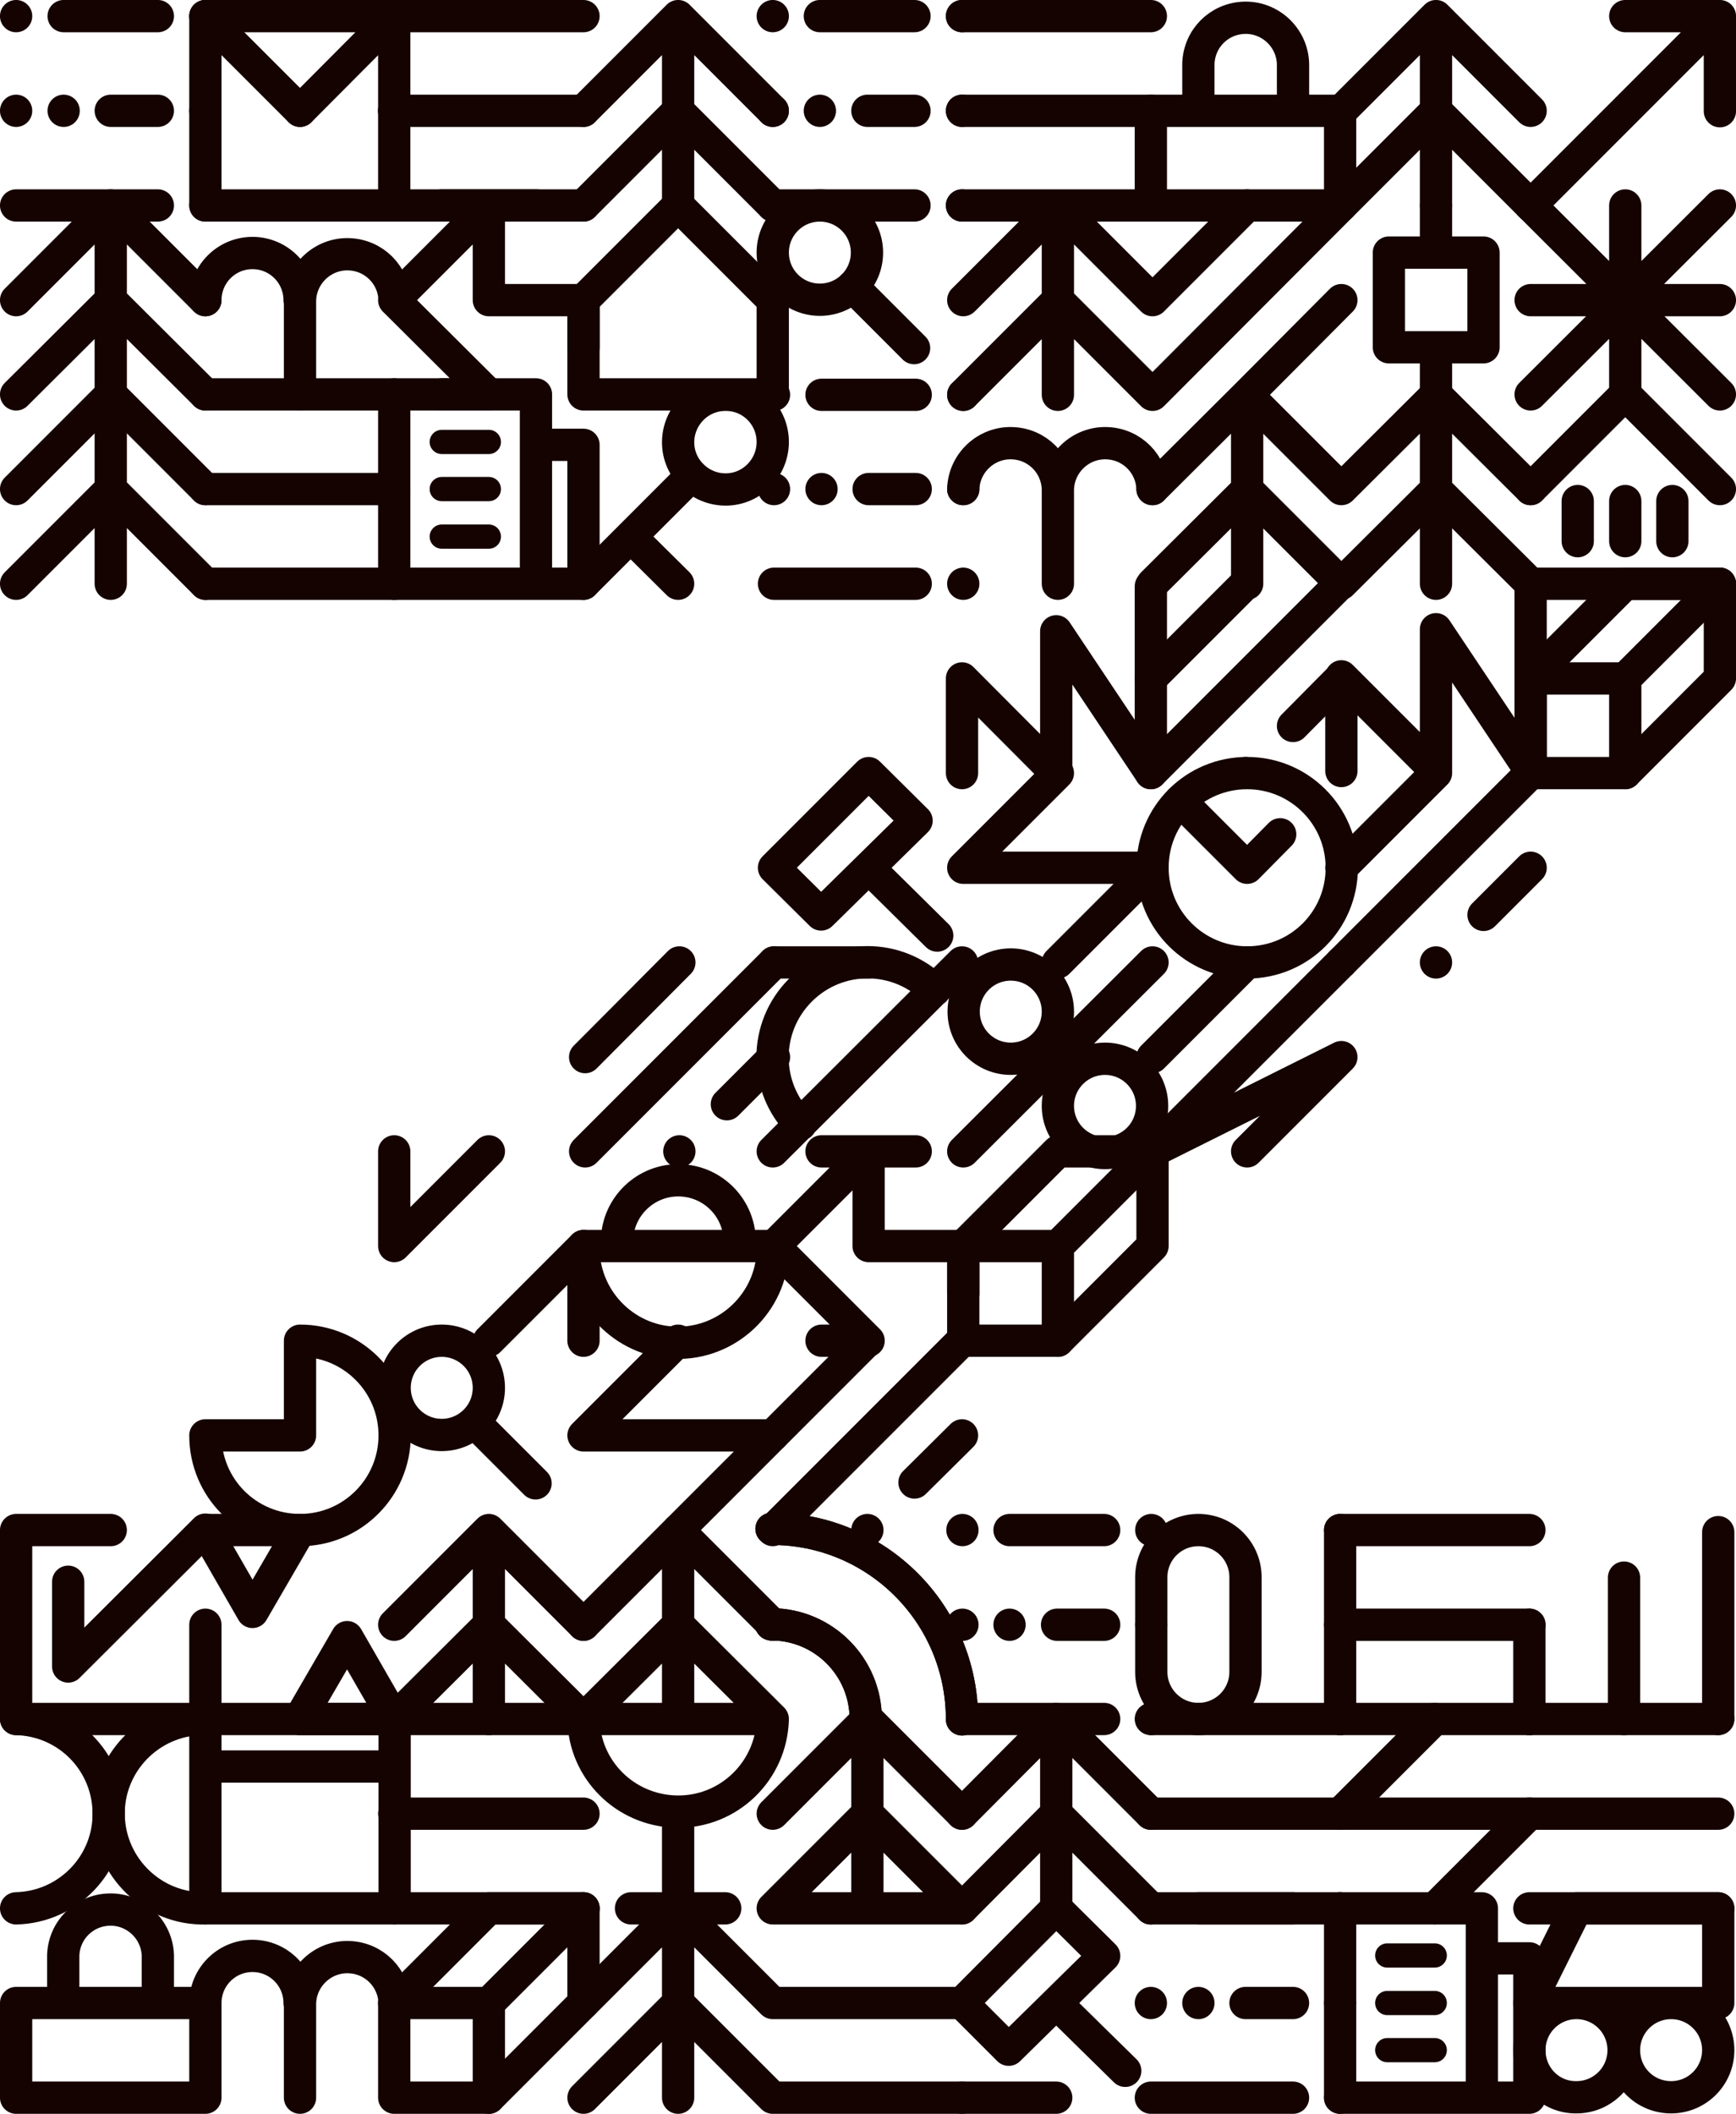
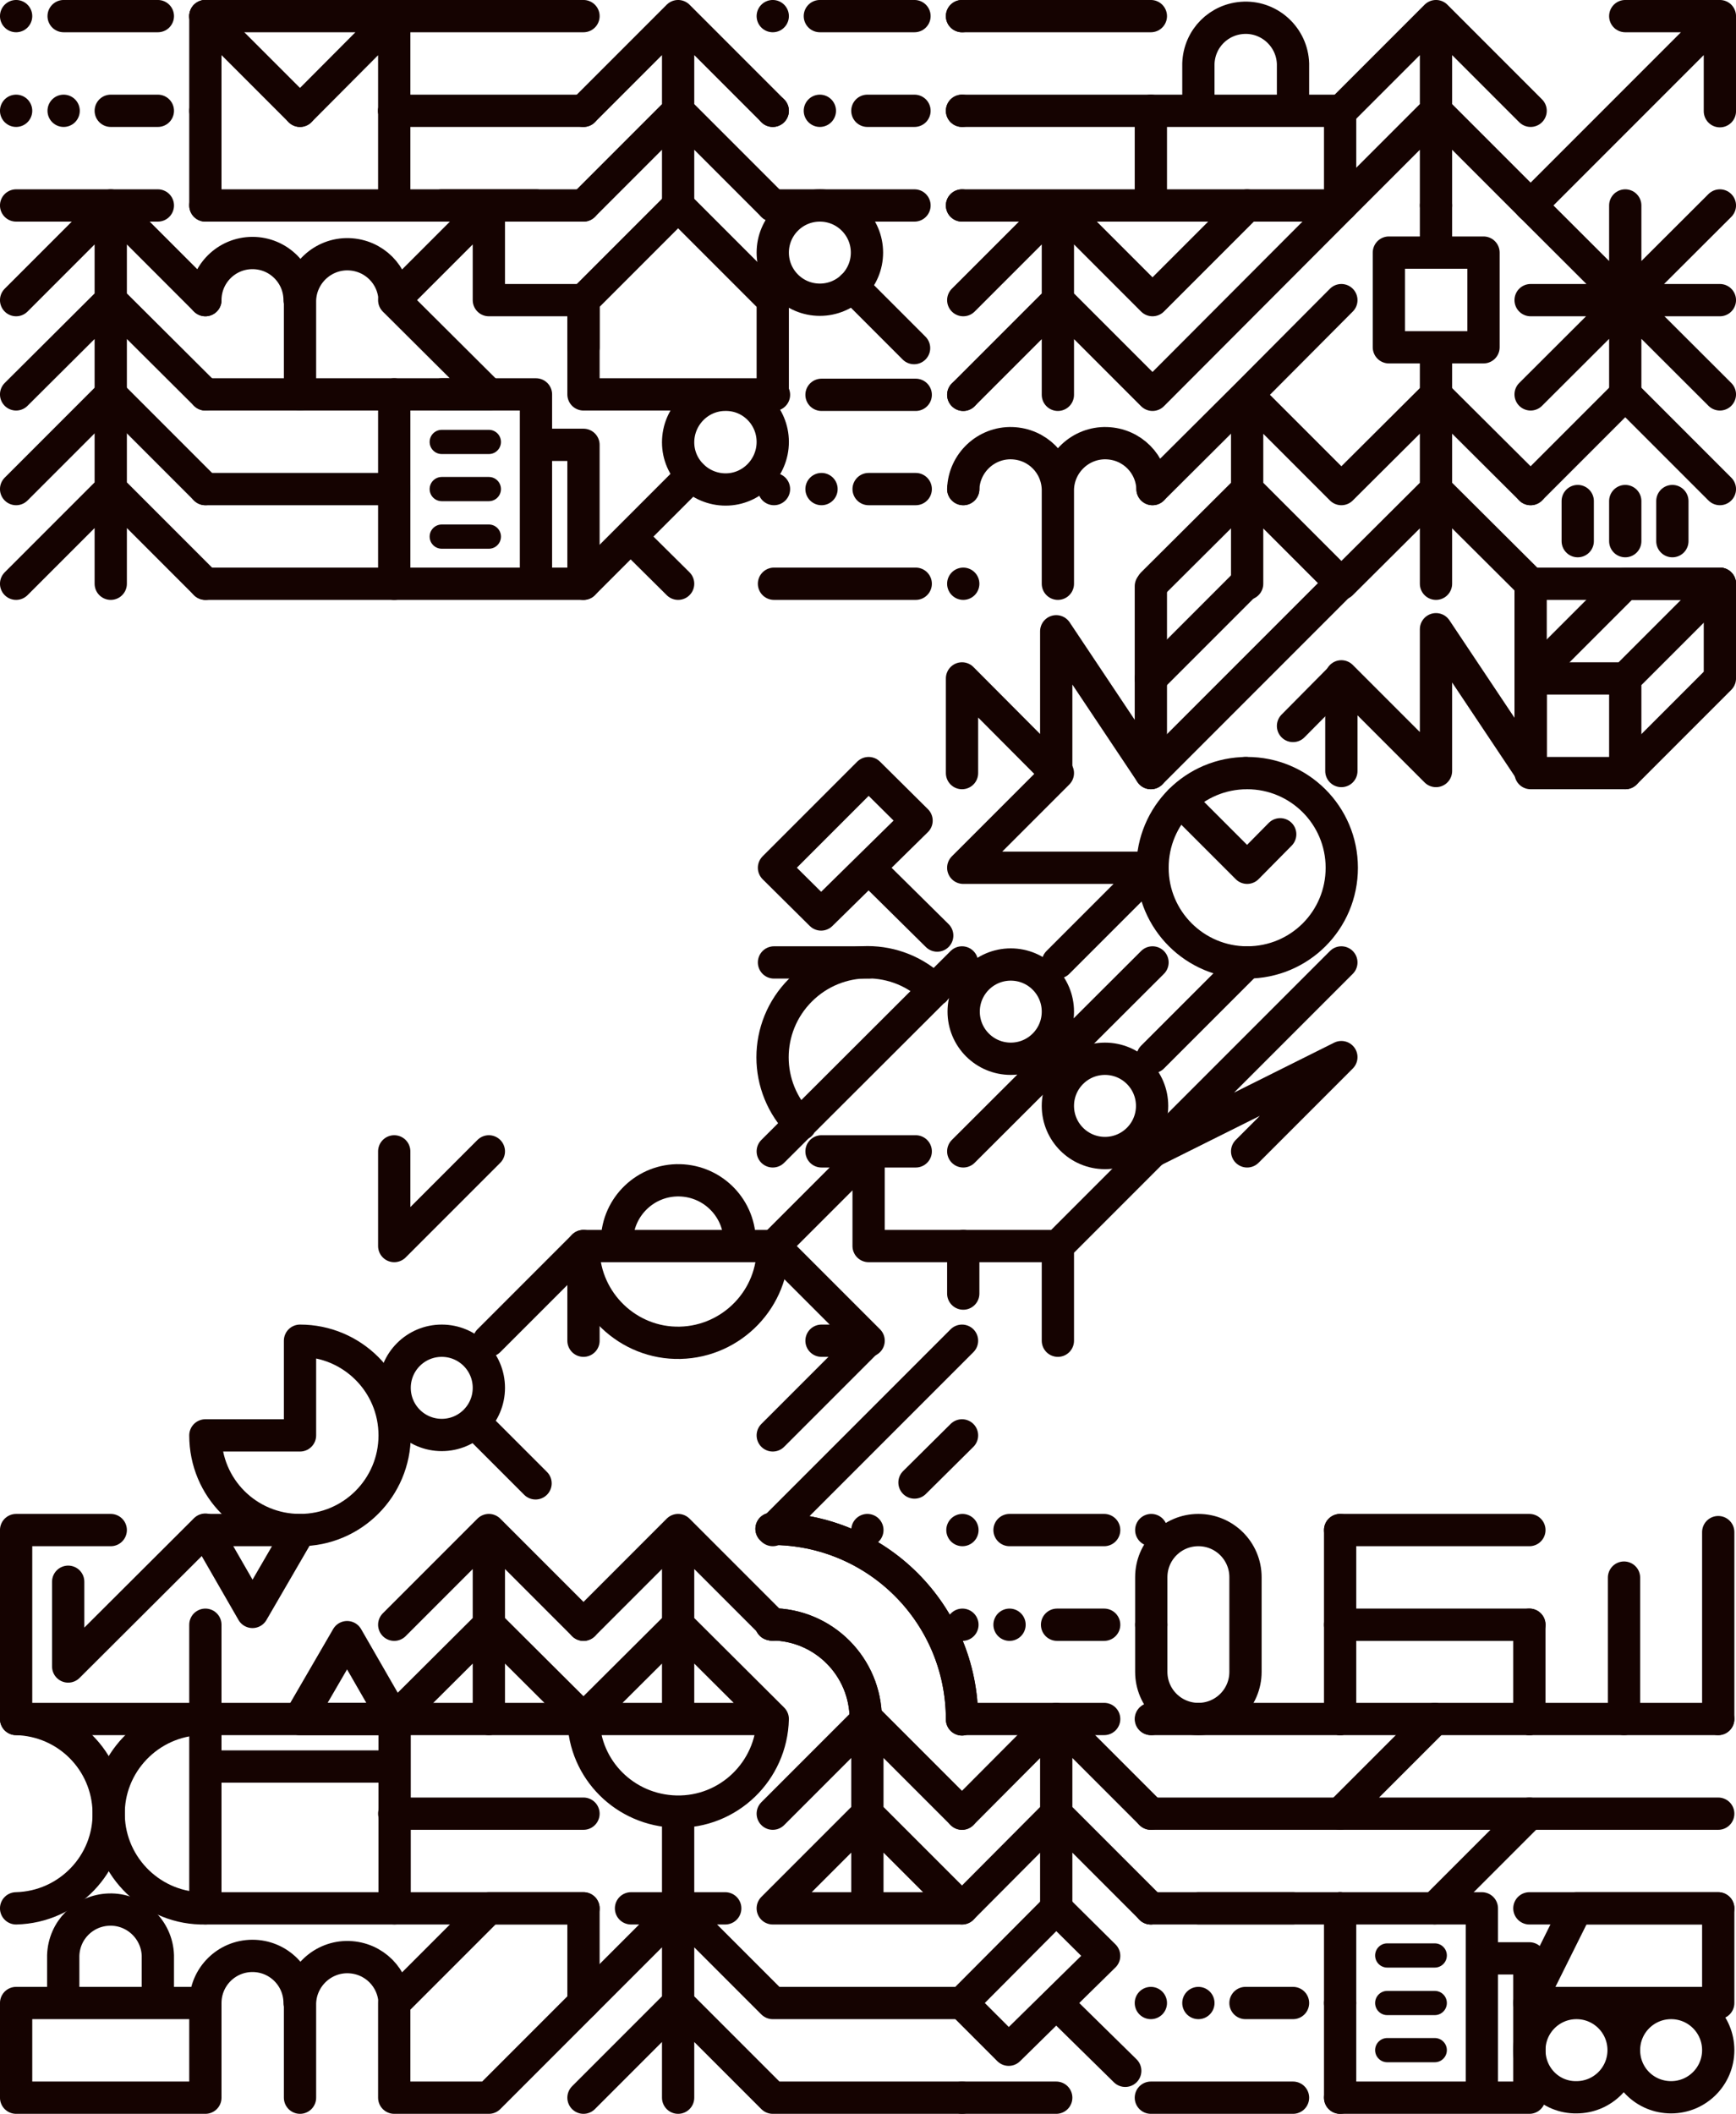
<svg xmlns="http://www.w3.org/2000/svg" xml:space="preserve" id="レイヤー_1" x="0" y="0" style="enable-background:new 0 0 420.1 511.3" version="1.1" viewBox="0 0 420.1 511.3">
  <style type="text/css">.st0,.st1,.st2{fill:none;stroke:#150301;stroke-width:7.81;stroke-linecap:round}.st0{stroke-miterlimit:10}.st1,.st2{stroke-linejoin:round}.st2{stroke-width:5.86}</style>
  <g id="レイヤー_2_1_">
    <g id="レイヤー_1-2">
      <g>
        <g>
          <path d="M278.5 438.7h45.8M278.5 461.6h45.8M324.3 415.8h-45.8M370.1 438.7h45.7M370.1 461.6h45.7M415.8 415.8h-45.7" class="st0" />
          <path d="M324.6 186.5v-22.9l22.9 22.9v-34.3l22.9 34.3v-45.3M187 415.8c-.3 12.6-10.7 22.7-23.4 22.4-12.3-.3-22.2-10.1-22.4-22.4H187zM164.1 461.2v-22.5M152.7 461.6h22.8M233.1 72.6 256 49.7l22.9 22.9M233.1 95.5 256 72.6l22.9 22.9M256 95.5V49.7M278.9 118.3l22.9-22.8 22.8 22.8M278.9 141.2l22.9-22.8 22.8 22.8M301.8 141.2V95.5M324.6 118.3l22.9-22.8 22.9 22.8M324.6 141.2l22.9-22.8 22.9 22.8M347.5 141.2V95.5M187 438.7l22.9-22.9 22.9 22.9M187 461.6l22.9-22.9 22.9 22.9M209.9 461.6v-45.8M141.2 484.5l22.9-22.9 22.9 22.9M141.2 507.4l22.9-22.9 22.9 22.9M164.1 507.4v-45.8M232.8 232.8 187 278.5M193.7 272c-9-9-9-23.5 0-32.5s23.5-9 32.5 0h0M49.7 95.4h45.7M49.7 118.3h45.7M49.7 141.2h45.7M232.8 3.9h45.7M232.8 26.8h45.7M232.8 49.7h45.7M187 461.6h45.8M187 484.5h45.8M187 507.4h45.8M95.4 3.9h45.8M95.4 26.8h45.8M95.4 49.7h45.8M324.3 370.1h45.8M324.3 393h45.8M324.3 415.8h45.8M301.8 49.7l-22.9 22.9M324.6 49.7l-45.7 45.8M324.6 72.6l-22.8 22.9M95.4 415.8h45.8M95.4 438.7h45.8M95.4 461.6h45.8M141.2 393l22.9-22.9L187 393M141.2 415.8l22.9-22.8 22.9 22.8M164.1 415.1v-45" class="st1" />
          <path d="m95.4 393 22.9-22.9 22.9 22.9M95.4 415.8l22.9-22.8 22.9 22.8M118.3 415.8v-45.7M256 187l-22.9 22.9h45.8L256 232.8M347.2 415.8l-22.9 22.9h45.8l-22.9 22.9M141.2 26.8l22.9-22.9L187 26.8M141.2 49.7l22.9-22.9L187 49.7M164.1 49.7V3.9M232.8 438.7l22.8-22.9 22.9 22.9M232.8 461.6l22.8-22.9 22.9 22.9M255.6 461.6v-45.8M324.6 26.8l22.9-22.9 22.9 22.9M324.6 49.7l22.9-22.9 22.9 22.9M347.5 49.7V3.9M3.9 118.3l22.9-22.9 22.9 22.9" class="st1" />
          <path d="m3.9 141.2 22.9-22.9 22.9 22.9M26.8 141.2V95.4M3.9 72.6l22.9-22.9 22.9 22.9M3.9 95.4l22.9-22.8 22.9 22.8M26.8 95.4V49.7M301.4 141.2l-22.9 22.9M324.3 141.2 278.5 187M324.3 164.1l-11.4 11.5M301.4 187h0M393.3 141.2l-22.9 22.9V187h22.9l22.9-22.9v-22.9z" class="st1" />
          <path d="M370.4 164.1h22.9l22.9-22.9M393.3 164.1V187M118.3 461.6l-22.9 22.9v22.9h22.9l22.9-22.9v-22.9z" class="st1" />
-           <path d="M95.4 484.5h22.9l22.9-22.9M118.3 484.5v22.9M347.5 187l-22.9 22.9M370.4 187l-45.8 45.8M370.4 209.9 359 221.3M347.5 232.8h0M164.4 232.8l-22.8 22.9M187.3 232.8l-45.7 45.7M187.3 255.7l-11.4 11.4M164.4 278.5h0M164.1 324.3l-22.9 22.9H187l-22.9 22.9M256 278.5l-22.9 22.9v22.9H256l22.9-22.9v-22.9z" class="st1" />
          <path d="M233.1 301.4H256l22.9-22.9M256 301.4v22.9M209.9 324.3 187 347.2M232.8 324.3 187 370.1M232.8 347.2l-11.5 11.4M209.9 370.1h0M186.7 415.8h0M186.7 369.8c25.5 0 46.1 20.6 46.1 46.1M186.6 392.9c12.7 0 22.9 10.3 22.9 22.9h0M186.7 415.8h0" class="st1" />
          <path d="M186.7 369.8c25.5 0 46.1 20.6 46.1 46.1M186.6 392.9c12.7 0 22.9 10.3 22.9 22.9h0M38.2 484.5V473c-.2-6.3-5.5-11.3-11.8-11.1-6.1.2-10.9 5-11.1 11.1v11.4M3.9 484.5h45.8v22.9H3.9zM312.9 26.8V15.4c-.2-6.3-5.5-11.3-11.8-11.1-6.1.2-10.9 5-11.1 11.1v11.4M278.5 26.8h45.8v22.9h-45.8zM187 95.4h-45.8V72.6l22.9-22.9L187 72.6zM187.3 118.3h0M198.8 118.3h0M210.2 118.3h11.4M233.1 118.3h0M233.1 95.5h0M221.6 95.5h-22.8M187.3 95.5h0M233.1 141.2h0M221.6 141.2h0M221.6 141.2h-34.3M187 26.8h0M198.4 26.8h0M209.9 26.8h11.4M232.8 26.8h0M232.8 3.9h0M221.3 3.9h-22.9M187 3.9h0M232.8 49.7h0M221.3 49.7h0M221.3 49.7H187M232.9 393h0M244.3 393h0M255.8 393h11.4M278.6 393h0M278.6 370.1h0M267.2 370.1h-22.9M232.9 370.1h0M278.6 415.8h0M267.2 415.8h0M267.2 415.8h-34.3M278.5 484.5h0M290 484.5h0M301.4 484.5h11.5M324.3 484.5h0M324.3 461.6h0M312.9 461.6H290M278.5 461.6h0M324.3 507.4h0M312.9 507.4h0M312.9 507.4h-34.4M347.5 95.5V84M336.1 61.1H359V84h-22.9zM347.5 61.1V49.7M118.3 324.3l22.9-22.9v22.9M118.3 278.5l-22.9 22.9v-22.9M232.8 187v-22.9l22.8 22.9v-34.3l22.9 34.3v-45.2M415.8 415.8v-45.2M393 415.8v-34.2M370.1 415.8V393M95.4 26.8v22.9H49.7V3.9l22.9 22.9" class="st1" />
          <path d="M72.6 26.8 95.4 3.9v22.9M49.7 3.9h45.7M49.7 415.8h45.8v45.8H49.7zM49.7 427.3h45.7M301.8 187c12.6 0 22.9 10.2 22.9 22.9s-10.2 22.9-22.9 22.9c-12.6 0-22.9-10.2-22.9-22.9 0 0 0 0 0 0 0-12.7 10.2-22.9 22.9-22.9z" class="st1" />
          <path d="m285.6 193.7 16.2 16.2 8-8.1M72.6 324.3c12.6 0 22.9 10.2 22.9 22.9 0 12.6-10.2 22.9-22.9 22.9s-22.9-10.2-22.9-22.9c0 0 0 0 0 0h22.9v-22.9zM3.9 26.8h0M15.4 26.8h0M26.8 26.8h11.4M49.7 26.8h0M49.7 3.9h0M38.2 3.9H15.4M3.9 3.9h0M49.7 49.7h0M38.2 49.7h0M38.2 49.7H3.9M233.1 278.5l45.8-45.7M256 244.7c0 6.3-5.1 11.4-11.4 11.4s-11.4-5.1-11.4-11.4c0-6.3 5.1-11.4 11.4-11.4s11.4 5.1 11.4 11.4h0z" class="st1" />
          <circle cx="267.4" cy="267.5" r="11.4" class="st1" />
          <path d="m301.8 278.5 22.8-22.8-45.7 22.8 45.7-45.7M301.8 232.8l-22.9 22.9M416.2 26.9v-23h-22.9M370.4 49.7l45.8-45.8M49.7 370l-33.2 33.1v-20.5" class="st1" />
          <path d="M26.8 370.1H3.9v45.7h45.8V393M370.4 118.3l22.9-22.9 22.9 22.9M381.8 130.9v-9.7M393.3 130.9v-9.7M404.7 130.9v-9.7M370.4 141.2h45.8M187 106.9c0 6.3-5.1 11.5-11.4 11.5-6.3 0-11.5-5.1-11.5-11.4 0-6.3 5.1-11.5 11.4-11.5 0 0 0 0 0 0 6.4-.1 11.5 5.1 11.5 11.4h0z" class="st1" />
          <path d="m167.4 115-14.8 14.8 11.5 11.4M152.6 129.8l-11.4 11.4M393.3 49.7v45.7M416.2 72.6h-45.8M416.2 49.7l-45.8 45.7M416.2 95.4l-45.8-45.7M49.7 484.5c0-6.3 5.1-11.4 11.4-11.4 6.3 0 11.4 5.1 11.4 11.4M72.6 484.5c.2-6.3 5.5-11.3 11.8-11.1 6.1.2 10.9 5 11.1 11.1M72.6 507.4v-22.9M233.1 118.3c.2-6.3 5.5-11.3 11.8-11.1 6.1.2 10.9 5 11.1 11.1M256 118.3c.2-6.3 5.5-11.3 11.8-11.1 6.1.2 10.9 5 11.1 11.1M256 141.2v-22.8M49.7 72.6c0-6.3 5.1-11.4 11.4-11.4 6.3 0 11.4 5.1 11.4 11.4M72.6 72.6c.2-6.3 5.5-11.3 11.8-11.1 6.1.2 10.9 5 11.1 11.1M72.6 95.4V72.6M179 300.7c.2-8.2-6.3-15-14.5-15.2s-15 6.3-15.2 14.5v.8M187 301.4c.3 12.6-9.8 23.1-22.4 23.4-12.6.3-23.1-9.8-23.4-22.4v-1H187zM61.1 389.9l11.5-19.8H49.7zM84 396l-11.5 19.8h22.9z" class="st1" />
          <circle cx="198.4" cy="61.1" r="11.4" class="st1" />
          <path d="m206.3 69.3 14.9 14.9M118.3 335.7c0 6.3-5.1 11.4-11.4 11.4s-11.4-5.1-11.4-11.4 5.1-11.4 11.4-11.4 11.4 5.1 11.4 11.4h0zM114.8 344l14.8 14.8M324.3 461.6h34.3v45.8h-34.3zM358.6 473.7h11.5v33.7h-11.5" class="st1" />
          <path d="M347.2 473h-11.5M335.7 484.5h11.5M347.2 495.9h-11.5" class="st2" />
          <path d="M95.4 95.4h34.3v45.8H95.4zM129.8 107.6h11.4v33.6h-11.4" class="st1" />
          <path d="M118.3 106.9h-11.4M106.9 118.3h11.4M118.3 129.8h-11.4" class="st2" />
          <path d="m210.2 209.9 16.6 16.4M187.3 209.9l22.9-22.9 11.6 11.5-23.1 22.7zM187.3 232.8h22.9M255.6 484.5l16.7 16.4M232.8 484.5l22.8-22.9 11.6 11.5-23.1 22.7zM232.8 507.4h22.8M49.7 461.6c-12.6.3-23.1-9.8-23.4-22.4-.3-12.6 9.8-23.1 22.4-23.4h1" class="st1" />
          <path d="M3.9 461.6c12.6-.3 22.7-10.7 22.4-23.4-.3-12.3-10.1-22.1-22.4-22.4M324.3 370.1v45.7M290 415.8h0c-6.3 0-11.4-5.1-11.4-11.4h0v-22.9c0-6.3 5.1-11.4 11.4-11.4s11.4 5.1 11.4 11.4v22.9c0 6.3-5.1 11.4-11.4 11.4h0zM233.1 312.9v-11.5h-22.9v-22.9l-22.9 22.9 22.9 22.9h-11.4M198.8 278.5h22.8M141.2 84V72.6h-22.9V49.7L95.4 72.6l22.9 22.8h-11.4M106.9 49.7h22.9M370.1 495.9c0-6.3 5.1-11.4 11.4-11.4s11.4 5.1 11.4 11.4c0 6.3-5.1 11.4-11.4 11.4 0 0 0 0 0 0-6.3.1-11.4-5-11.4-11.4zM393 495.9c0-6.3 5.1-11.4 11.4-11.4s11.4 5.1 11.4 11.4-5.1 11.4-11.4 11.4-11.4-5-11.4-11.4h0zM381.5 461.6h34.3v22.9h-45.7z" class="st1" />
        </g>
      </g>
    </g>
  </g>
</svg>